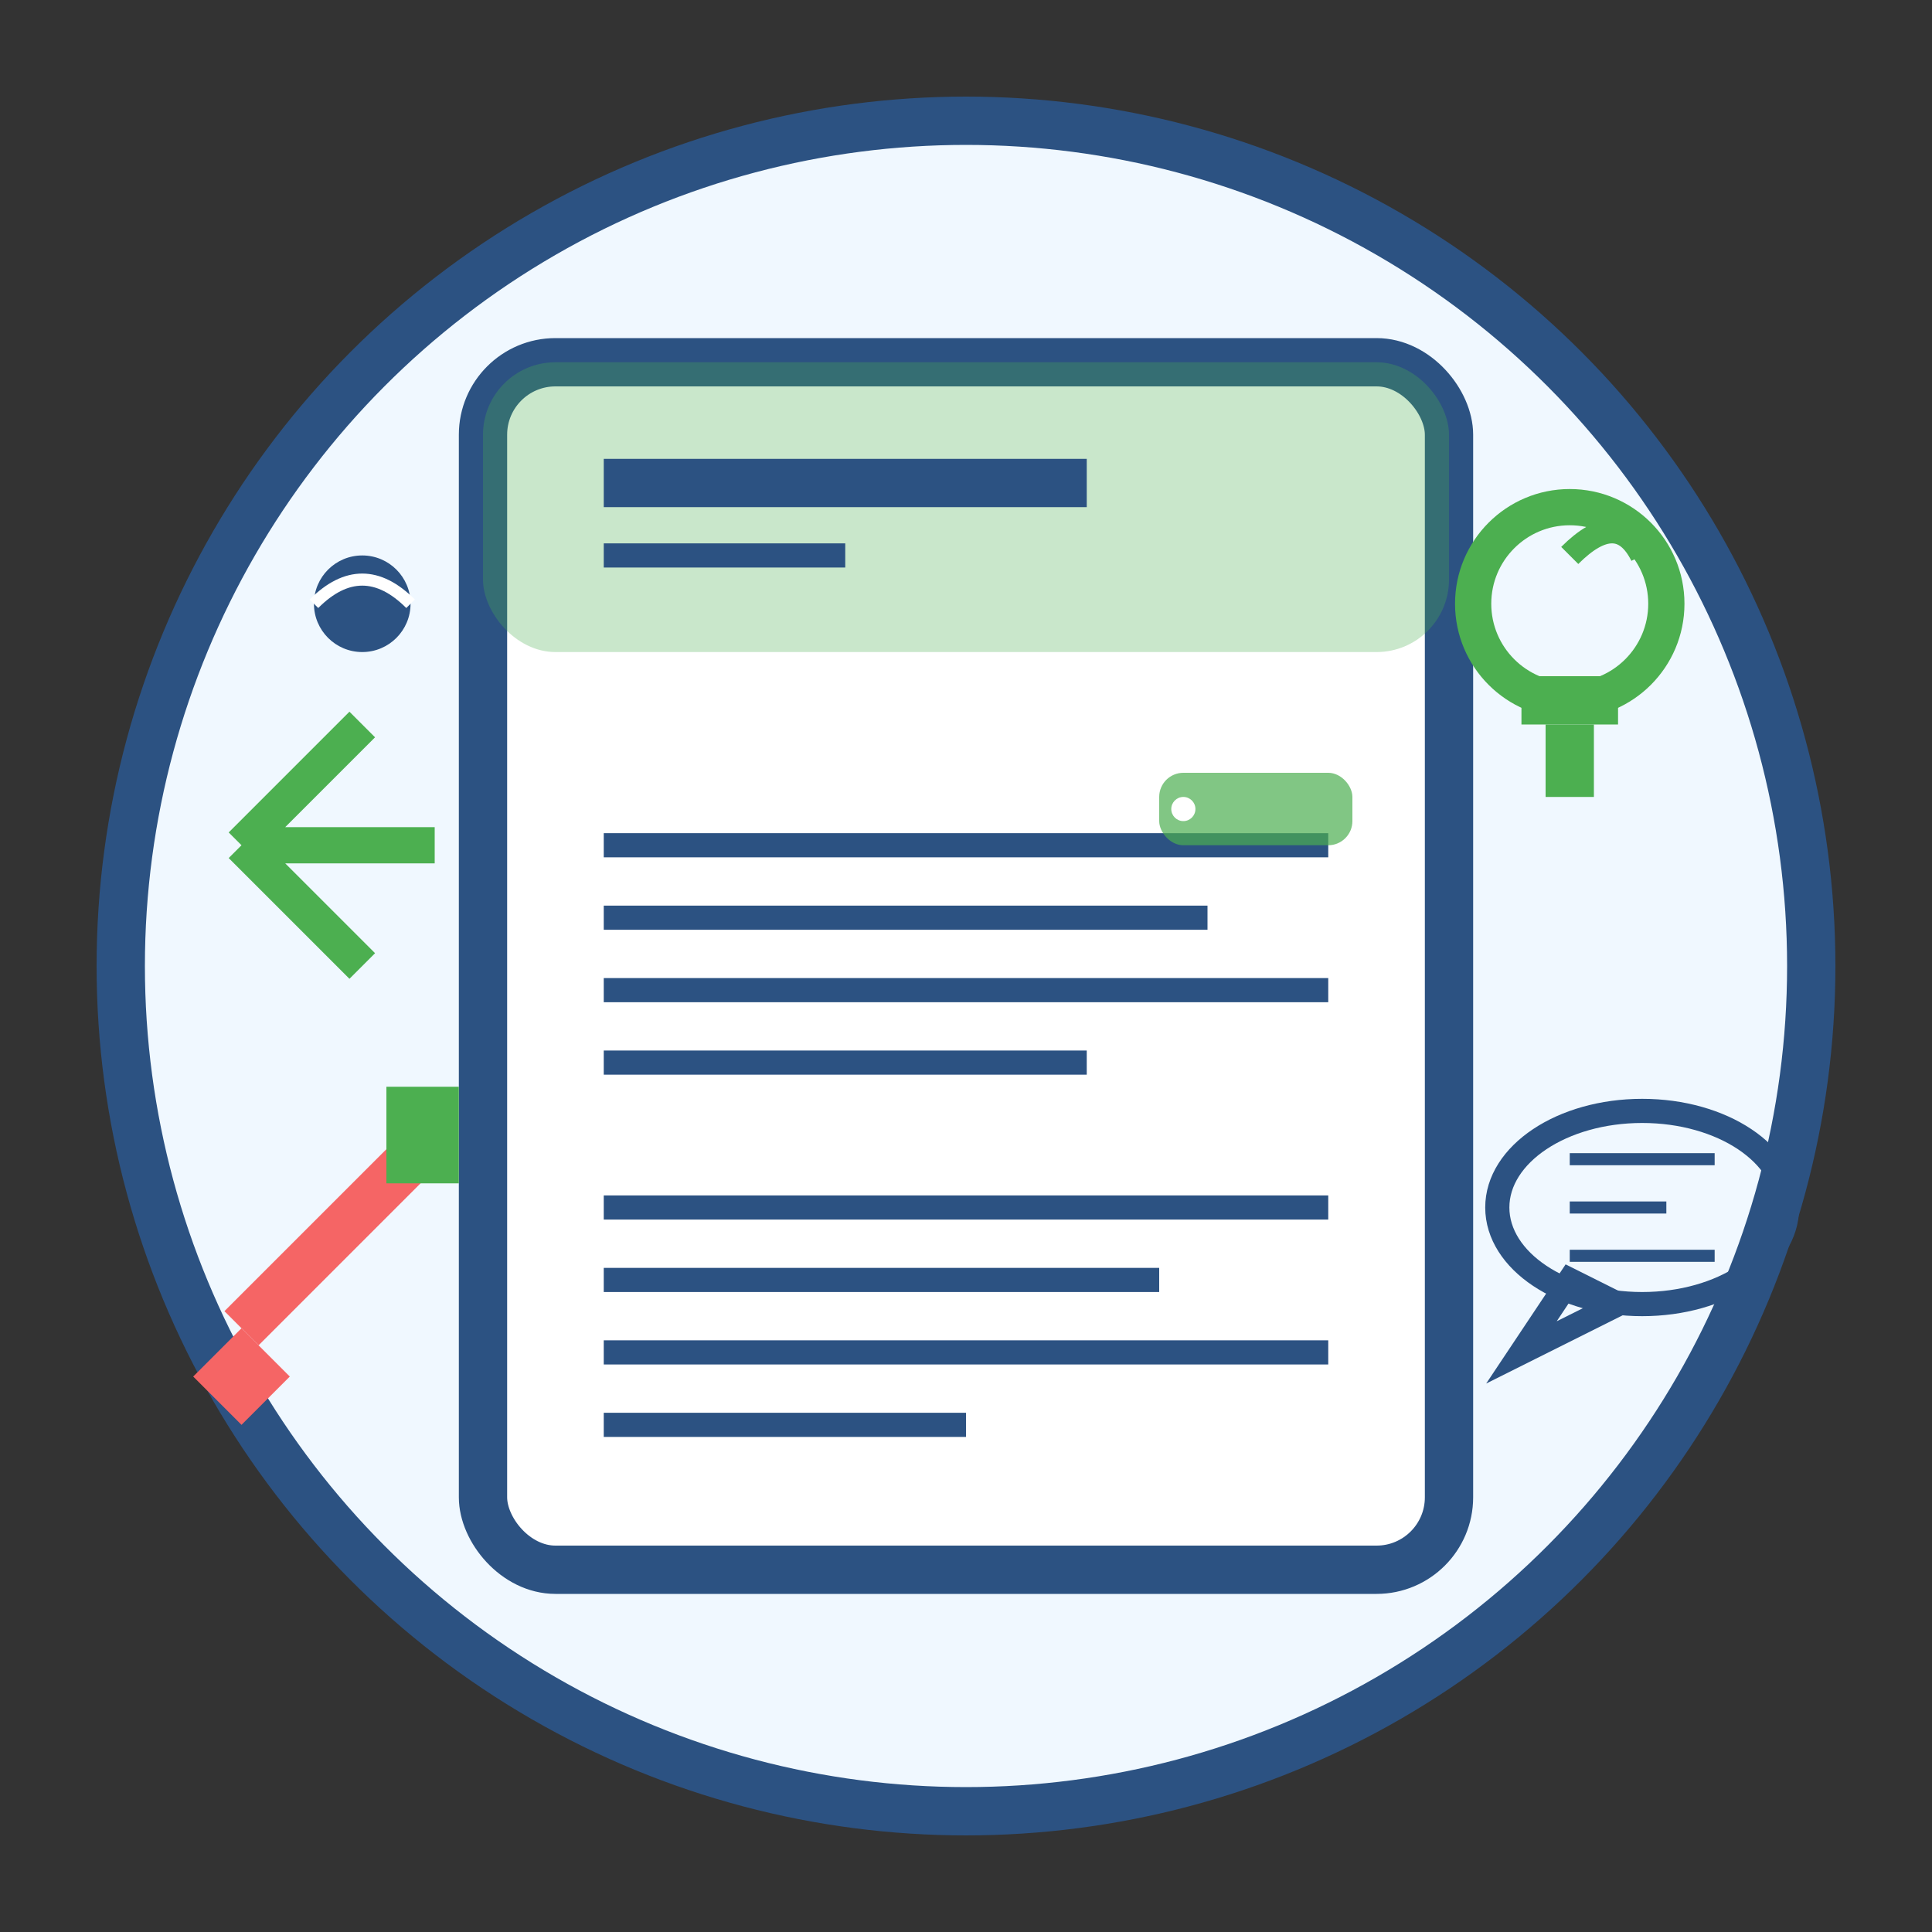
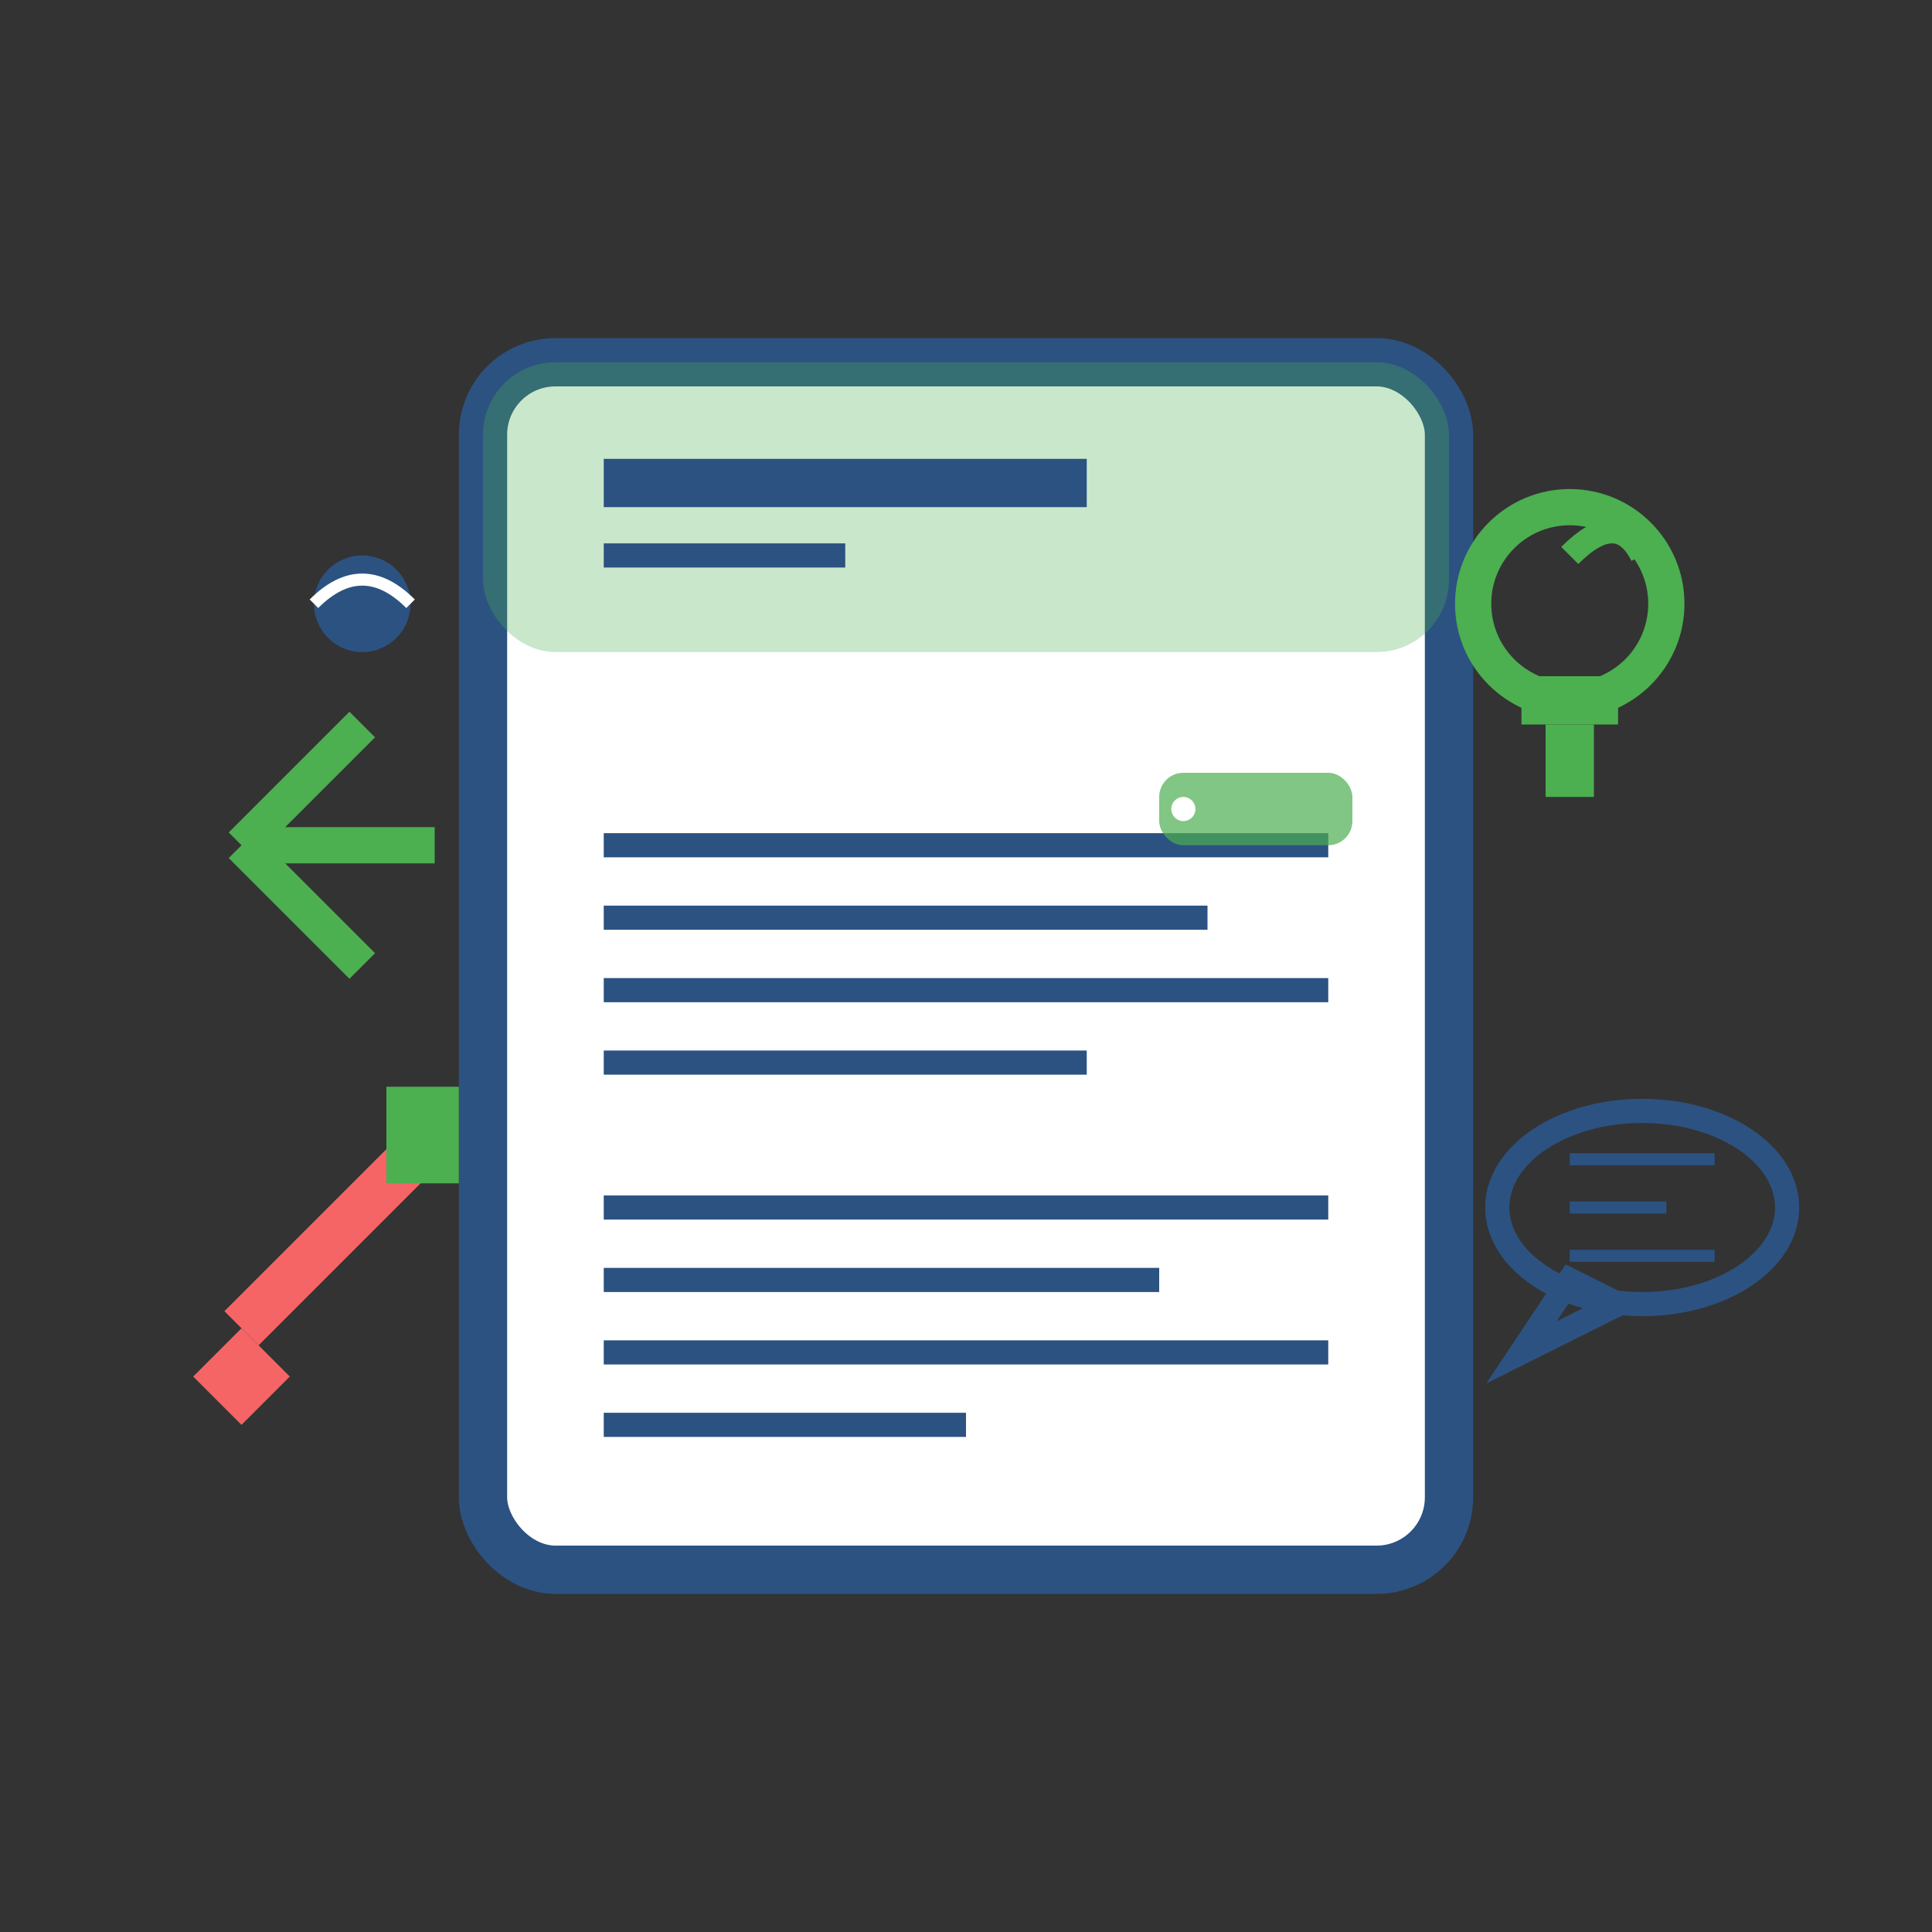
<svg xmlns="http://www.w3.org/2000/svg" width="80" height="80" viewBox="0 0 80 80" fill="none">
  <rect x="0" y="0" width="80" height="80" fill="#333333" stroke="none" />
-   <circle cx="40" cy="40" r="35" fill="#f0f8ff" stroke="#2c5282" stroke-width="2" />
  <rect x="20" y="15" width="40" height="50" rx="3" fill="white" stroke="#2c5282" stroke-width="2" />
  <rect x="20" y="15" width="40" height="12" rx="3" fill="#4CAF50" opacity="0.3" />
  <line x1="25" y1="20" x2="45" y2="20" stroke="#2c5282" stroke-width="2" />
  <line x1="25" y1="23" x2="35" y2="23" stroke="#2c5282" stroke-width="1" />
  <line x1="25" y1="35" x2="55" y2="35" stroke="#2c5282" stroke-width="1" />
  <line x1="25" y1="38" x2="50" y2="38" stroke="#2c5282" stroke-width="1" />
  <line x1="25" y1="41" x2="55" y2="41" stroke="#2c5282" stroke-width="1" />
  <line x1="25" y1="44" x2="45" y2="44" stroke="#2c5282" stroke-width="1" />
  <line x1="25" y1="50" x2="55" y2="50" stroke="#2c5282" stroke-width="1" />
  <line x1="25" y1="53" x2="48" y2="53" stroke="#2c5282" stroke-width="1" />
  <line x1="25" y1="56" x2="55" y2="56" stroke="#2c5282" stroke-width="1" />
  <line x1="25" y1="59" x2="40" y2="59" stroke="#2c5282" stroke-width="1" />
  <circle cx="65" cy="25" r="4" fill="none" stroke="#4CAF50" stroke-width="1.5" />
  <rect x="63" y="28" width="4" height="2" fill="#4CAF50" />
  <rect x="64" y="30" width="2" height="3" fill="#4CAF50" />
  <path d="M65 23 Q67 21 68 23" stroke="#4CAF50" stroke-width="1" fill="none" />
  <line x1="10" y1="55" x2="18" y2="47" stroke="#f56565" stroke-width="2" />
  <polygon points="8,57 10,55 12,57 10,59" fill="#f56565" />
  <rect x="16" y="45" width="3" height="4" fill="#4CAF50" />
  <rect x="48" y="32" width="8" height="3" rx="1" fill="#4CAF50" opacity="0.7" />
  <circle cx="49" cy="33.5" r="0.5" fill="white" />
  <circle cx="15" cy="25" r="2" fill="#2c5282" />
  <path d="M13 25 Q15 23 17 25" stroke="white" stroke-width="0.5" fill="none" />
  <ellipse cx="68" cy="50" rx="6" ry="4" fill="none" stroke="#2c5282" stroke-width="1" />
  <path d="M65 53 L63 56 L67 54 Z" fill="none" stroke="#2c5282" stroke-width="1" />
  <line x1="65" y1="48" x2="71" y2="48" stroke="#2c5282" stroke-width="0.5" />
  <line x1="65" y1="50" x2="69" y2="50" stroke="#2c5282" stroke-width="0.5" />
  <line x1="65" y1="52" x2="71" y2="52" stroke="#2c5282" stroke-width="0.5" />
  <path d="M10 35 L15 30 M10 35 L15 40 M10 35 L18 35" stroke="#4CAF50" stroke-width="1.5" fill="none" />
</svg>